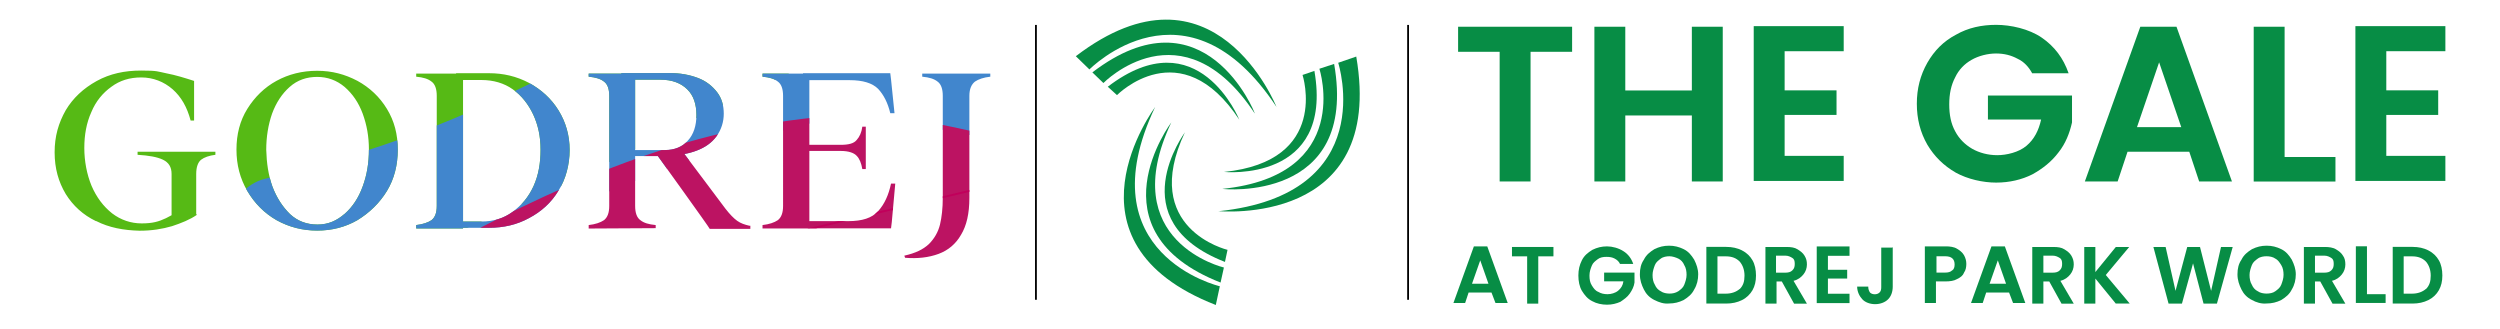
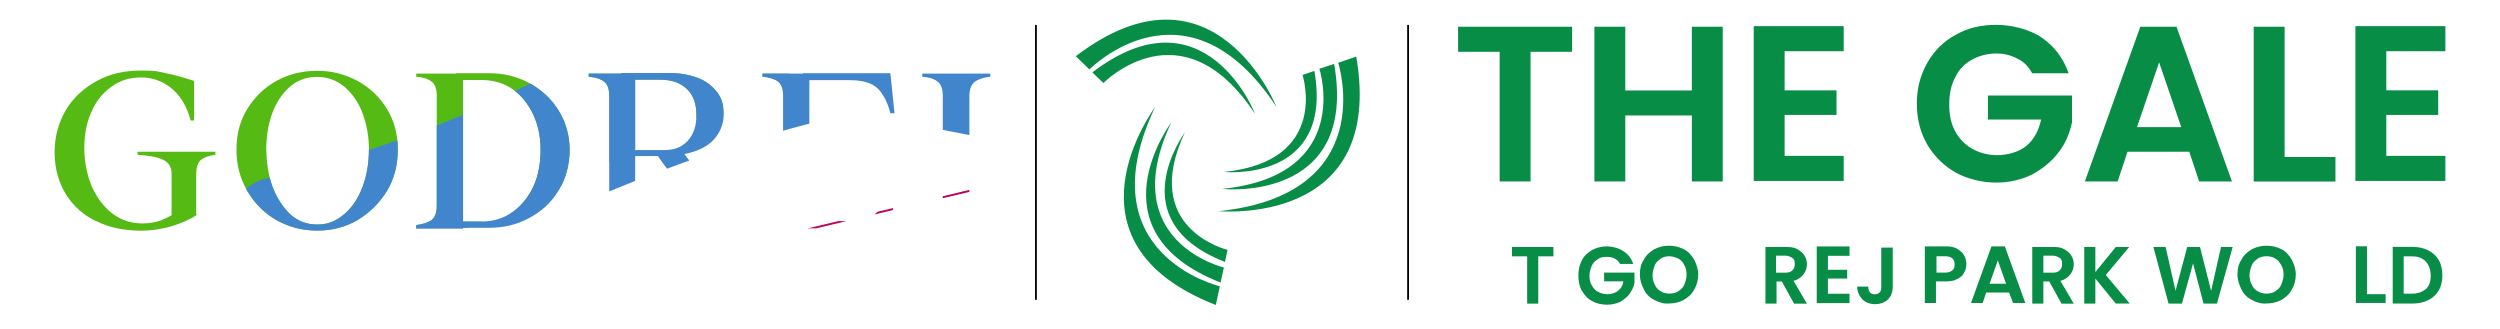
<svg xmlns="http://www.w3.org/2000/svg" id="Layer_1" version="1.1" viewBox="0 0 3309.1 435">
  <defs>
    <style>
      .st0 {
        fill: #4186cd;
      }

      .st1, .st2 {
        fill: none;
      }

      .st3 {
        fill: #078d45;
      }

      .st4 {
        isolation: isolate;
      }

      .st5 {
        fill: #56ba15;
      }

      .st6 {
        fill: #bc1362;
      }

      .st7 {
        fill: #c1005b;
      }

      .st2 {
        stroke: #000;
        stroke-miterlimit: 10;
        stroke-width: 2.4px;
      }

      .st8 {
        clip-path: url(#clippath);
      }
    </style>
    <clipPath id="clippath">
      <path class="st1" d="M127,292.7c-17-8.2-30.3-20.3-40-35.9-9.6-16.1-14.7-34-14.7-55.2s5.1-38.7,14.7-55.7c9.6-16.1,23.3-28.9,41-38.7,17.5-9.6,36.7-13.8,58.9-13.8s21.6,1.3,33.6,3.7c12.1,2.3,23.9,6,36.4,10v52.4h-4.6c-4.6-17.5-12.3-31.2-23.9-41.4-11.5-10-25.8-15.6-41.4-15.6s-28.4,4.1-39.5,12.3c-11.5,8.2-20.7,19.3-26.6,33.6-6.5,14.3-9.3,30.3-9.3,47.5s3.3,34.9,9.6,50.1c6.5,15.1,15.6,27.2,27.2,36.4,11.5,8.8,24.9,13.3,39.1,13.3s22.6-2.3,32.2-6.9c9.3-4.6,17.9-10,25.4-16.6l15.6,12.1c-9.3,6.5-20.7,11-33.1,15.1-12.8,3.7-26.6,6-42.8,6-21.2-.5-40.5-4.1-57.5-12.8h-.5ZM215.7,211.4c-7.7-3.7-18.9-5.6-33.6-6.5v-4.1h103v4.1c-8.2,1-14.7,3.3-18.9,6.5-4.1,3.3-6.5,9.6-6.5,18.9v54.3l-32.6,6.5v-60.8c0-9.3-3.7-15.1-11.4-18.9ZM366,291.4c-16.1-9.3-28.9-22.1-38.7-38.7-9.6-16.6-14.3-34.5-14.3-54.7s4.6-38.2,14.3-53.8,22.6-28.4,38.7-37.2c16.1-8.8,34-13.3,53.8-13.3s36.7,4.6,53.3,13.3c16.1,8.8,29.4,21.2,39.1,37.2,9.8,16.1,14.3,33.6,14.3,53.8s-4.6,38.7-14.3,54.7c-9.8,16.1-23.1,28.9-39.1,38.7-16.1,9.3-34,13.8-53.3,13.8s-37.2-4.6-53.8-13.8ZM456.2,283.1c10.5-9.3,18.4-21.2,23.9-36.4,5.6-15.1,8.2-31.2,8.2-48.7s-2.8-32.6-8.2-47.5c-5.5-14.8-13.3-26.1-23.9-35.4-10.5-8.8-22.6-13.3-36.4-13.3s-26.1,4.1-36.4,13.3c-10,8.8-17.9,20.7-23.3,35.4-5.1,14.7-7.7,30.8-7.7,47.8.5,17.5,2.8,33.6,8.2,48.7,5.6,14.7,13.3,26.6,23.3,36.4,10,9.3,22.1,13.8,36.4,13.8s25.4-5.1,35.9-14.2h0ZM550.9,302.5v-4.6c8.8-1,15.6-3.3,20.3-6.5,4.6-3.7,6.9-9.6,6.9-18.9V126.9c0-9.3-2.3-15.6-6.9-18.9-4.6-3.7-11-5.6-20.3-6.5v-4.1h62v205h-62ZM605.9,293.2h31.2c16.1,0,29.4-4.1,41.4-12.8,12.1-8.8,21.2-19.8,27.7-34,6.5-14.3,9.3-30.3,9.3-48.2s-3.3-32.6-9.6-46.4c-6.5-13.8-15.6-25.4-27.2-33.6-11.5-8.2-25.8-12.3-41.4-12.3h-33.6v1-10h43.6c18.9,0,36.4,4.1,52.9,12.8,16.1,8.8,29.4,20.7,39.1,36.4,9.6,15.6,14.7,33.1,14.7,52.4s-5.1,38.7-14.7,53.8c-9.6,16.1-23.1,28-39.1,36.4-16.1,8.8-33.6,12.8-52.9,12.8h-41.9l.5-7.7v-.5ZM779.2,302.5v-4.6c8.8-1,15.6-3.3,20.3-6.5,4.6-3.7,6.9-9.6,6.9-18.9V126.9c0-9.3-2.3-15.6-6.9-18.9-4.6-3.7-11-5.6-20.3-6.5v-4.1h61.5v175.1c0,9.3,2.3,15.6,6.9,18.9,4.6,3.7,11,5.6,20.3,6.5v4.1l-88.7.5h0ZM839,198.6h41.4c12.3,0,22.6-4.1,29.9-12.3,7.7-8.2,11.5-19.8,11.5-34s-3.7-25.8-12.1-34c-8.2-8.1-19.8-12.8-35.4-12.8h-46.4l-5.6-8.8h64.3c13.8,0,26.1,2.3,37.2,6.5,11,4.1,19.3,11,25.4,18.9s8.8,17.5,8.8,28.4-3.3,21.2-9.6,29.9c-6.5,8.8-15.1,14.7-26.1,18.9-11,4.2-23.3,6.5-36.4,6l-11.5,1.3h-40.5l5.1-7.7v-.3ZM870,205.4l33.6-4.6,56.6,75.4c6,7.7,11,12.8,15.6,16.1,4.6,3.3,10,5.1,16.1,6.5h1.3v4.1h-53.8c.5-.5-69.4-97.4-69.4-97.4h0ZM1009.3,302.5v-4.6c8.8-1,15.6-3.3,20.3-6.5,4.6-3.7,6.9-9.6,6.9-18.9V126.9c0-9.3-2.3-15.6-6.9-18.9-4.6-3.7-11-5.6-20.3-6.5v-4.1h62v205h-62ZM1063.1,191.7h49.7c10.5,0,17.5-1.8,21.2-6.5,3.7-4.1,6.5-10,7.4-17.5h4.6v56.1h-4.6c-1.3-7.7-3.7-13.8-7.4-17.5-3.7-4.1-11-6.5-21.2-6.5h-49.7c0,.5,0-8.2,0-8.2v.3h0ZM1063.1,96.9h115.3l1,8.2,4.6,44.7h-5.6c-3.3-13.8-8.8-24.4-16.1-32.2-7.7-7.7-20.3-11.5-37.7-11.5h-61.2l-.5-9.3h.1ZM1063.1,292.7h59.8c18.4,0,31.2-4.1,39.5-13.3s13.8-21.2,17-36.4h5.6l-4.6,51-1,8.2h-116.3v-9.6h.1ZM1229.5,323.1c7.4-7.4,12.3-16.1,14.7-25.8,2.3-9.6,3.7-21.6,3.7-35.9V126.9c0-9.3-2.3-15.6-6.9-18.9-4.6-3.7-11-5.6-20.3-6.5v-4.1h90.1v4.1c-8.8,1-15.6,3.3-20.3,6.5-4.6,3.7-7.4,9.6-7.4,18.9v135.1c0,20.7-3.7,36.7-11,48.7-6.9,12.1-17,20.7-29.9,25.4-12.8,4.7-27.7,6.5-44.2,5.1l-1-2.8c14.7-3.3,24.9-8.2,32.2-15.1h.3Z" />
    </clipPath>
  </defs>
  <g>
    <g>
      <path class="st3" d="M1424,74.4l18,17.5s128.4-130.8,247.6,49.6c0,0-82.7-206.7-265.6-67.1Z" />
      <path class="st3" d="M1445.9,95.8l14.6,14.1s103.6-106,200.4,40.4c.5-.5-66.7-167.8-215-54.5Z" />
-       <path class="st3" d="M1466.3,114.8l12.2,11.1s84.1-85.6,161.9,32.6c0,0-54.5-135.2-174.1-43.7Z" />
    </g>
    <g>
      <path class="st3" d="M1609.3,403.7l5.3-24.8s-178.5-41.9-85.6-237.3c0,.5-134.2,178.5,80.3,262.1h0Z" />
      <path class="st3" d="M1615.6,374l4.4-19.9s-144.4-34.1-69.6-192.1c0,0-108.4,143.9,65.2,212h0Z" />
      <path class="st3" d="M1621.4,346.7l3.4-16s-116.7-27.7-56.4-155.6c.5,0-87.6,116.7,53,171.6Z" />
    </g>
    <g>
      <path class="st3" d="M1795.1,74.9l-23.8,8.2s56.4,174.1-158.5,196.5c0-.5,221.3,21.9,182.4-204.7h0Z" />
      <path class="st3" d="M1765.9,84.6l-19.5,6.4s45.7,141-128.4,159c.5.5,180,18.4,147.9-165.4Z" />
      <path class="st3" d="M1739.6,93.9l-15.5,5.3s37,114.2-104,128.4c0,0,145.4,14.6,119.7-133.7h0Z" />
    </g>
  </g>
  <g>
    <g class="st4">
      <path class="st3" d="M2080.9,35.4v33.2h-55v171.6h-40.9V68.6h-55v-33.2h150.9Z" />
      <path class="st3" d="M2280.3,35.4v204.8h-40.9v-87.4h-88.1v87.4h-40.9V35.4h40.9v84.3h88.1V35.4h40.9Z" />
      <path class="st3" d="M2362.2,68.6v51h68.7v32.5h-68.7v54.2h78.2v33.2h-119.1V34.6h119.1v33.2h-78.2v.7Z" />
      <path class="st3" d="M2690,97.2c-4.6-8.5-10.9-15.5-19.4-19.4-8.5-4.6-17.7-7-28.6-7s-23.2,3.1-32.5,8.5c-9.3,5.3-16.9,13.1-21.6,23.2-5.3,10.1-7.8,21.6-7.8,35.6s2.3,25.5,7.8,35.6c5.3,10.1,13.1,17.7,22.5,23.2,9.3,5.3,20.9,8.5,33.2,8.5s28.6-3.8,38.7-12.4c10.1-8.5,16.2-20.1,19.4-34.8h-70.4v-31.7h111.3v35.6c-3.1,13.9-8.5,27.8-17.7,39.4-9.3,12.4-20.9,21.6-34.8,29.3-13.9,7-30.2,10.9-47.9,10.9s-37.8-4.6-53.3-13.1c-16.2-9.3-28.6-21.6-37.8-37.1-9.3-16.2-13.9-34.1-13.9-54.2s4.6-37.8,13.9-54.2c9.3-16.2,21.6-28.6,37.8-37.1,16.2-9.3,34.1-13.1,53.3-13.1s43.4,5.3,60.3,16.9c16.9,11.6,28.6,27.1,35.6,47.2h-48v.2Z" />
      <path class="st3" d="M2898.1,200.8h-82l-13.1,39.4h-43.4l73.4-204.8h47.9l73.4,204.8h-43.4l-13.1-39.4h.2ZM2887.2,168.3l-29.3-85.8-29.3,85.8h58.8-.2Z" />
      <path class="st3" d="M3024,207.8h67.3v32.5h-108.2V35.4h40.9v172.4h0Z" />
      <path class="st3" d="M3158.6,68.6v51h68.7v32.5h-68.7v54.2h78.2v33.2h-119.1V34.6h119.1v33.2h-78.2v.7Z" />
    </g>
    <g class="st4">
-       <path class="st3" d="M1974.1,387.2h-30.2l-4.6,13.9h-15.5l27.1-75h17.7l27.1,75h-16.2l-5.3-13.9h0ZM1970.2,375.6l-10.9-31-10.9,31h21.7Z" />
      <path class="st3" d="M2056.2,326.9v12.4h-20.1v62.6h-14.7v-62.6h-20.1v-12.4h55Z" />
      <path class="st3" d="M2144.3,349.3c-1.5-3.1-3.8-5.3-7-7s-6.3-2.3-10.9-2.3-8.5.7-11.6,3.1-6.3,4.6-7.8,8.5c-1.5,3.8-3.1,7.8-3.1,13.1s.7,9.3,3.1,13.1,4.6,7,8.5,8.5c3.8,2.3,7.8,3.1,12.4,3.1s10.1-1.5,13.9-4.6c3.8-3.1,6.3-7,7-12.4h-25.5v-11.6h40.2v13.1c-.7,5.3-3.1,10.1-6.3,14.7-3.1,4.6-7.8,7.8-12.4,10.9-5.3,2.3-10.9,3.8-17.7,3.8s-13.9-1.5-19.4-4.6c-6.3-3.1-10.1-7.8-13.9-13.9-3.1-5.3-4.6-12.4-4.6-20.1s1.5-13.9,4.6-20.1c3.1-6.3,7.8-10.1,13.9-13.9,6.3-3.1,12.4-4.6,19.4-4.6s15.5,2.3,21.6,6.3c6.3,3.8,10.9,10.1,13.1,16.9h-17.7l.2-.2h0Z" />
      <path class="st3" d="M2189.8,397.1c-6.3-3.1-10.9-7.8-13.9-13.9-3.1-6.3-5.3-12.4-5.3-20.1s1.5-13.9,5.3-19.4c3.1-6.3,7.8-10.1,13.9-13.9,6.3-3.1,12.4-4.6,19.4-4.6s13.1,1.5,19.4,4.6,10.1,7.8,13.9,13.9c3.1,6.3,5.3,12.4,5.3,19.4s-1.5,13.9-5.3,20.1c-3.1,6.3-7.8,10.1-13.9,13.9-6.3,3.1-12.4,4.6-19.4,4.6-7,.7-13.1-1.5-19.4-4.6ZM2221.5,385.5c3.1-2.3,6.3-4.6,7.8-8.5,1.5-3.8,3.1-8.5,3.1-13.1s-.7-9.3-3.1-13.1c-1.5-3.8-4.6-7-7.8-8.5s-7.8-3.1-11.6-3.1-8.5.7-11.6,3.1-6.3,4.6-7.8,8.5c-1.5,3.9-3.1,8.5-3.1,13.1s.7,9.3,3.1,13.1c1.5,3.8,4.6,7,7.8,8.5,3.1,2.3,7.8,3.1,11.6,3.1s7.8-.7,11.6-3.1Z" />
-       <path class="st3" d="M2305.8,331.5c6.3,3.1,10.9,7.8,13.9,13.1,3.1,5.3,4.6,12.4,4.6,20.1s-1.5,13.9-4.6,19.4c-3.1,5.3-7.8,10.1-13.9,13.1-6.3,3.1-13.1,4.6-20.9,4.6h-26.3v-75h26.3c7.8,0,14.7,1.5,20.9,4.6v.2h0ZM2302.8,382.6c4.6-4.6,6.3-10.1,6.3-17.7s-2.3-13.9-6.3-18.6c-4.6-4.6-10.1-7-18.6-7h-10.9v49.4h10.9c7.8,0,13.9-2.3,18.6-6.3v.2Z" />
      <path class="st3" d="M2374.7,401.9l-16.2-29.3h-7v29.3h-14.7v-75h27.8c6.3,0,10.9.7,14.7,3.1s7,4.6,9.3,8.5,3.1,7,3.1,11.6-1.5,9.3-4.6,13.1c-3.1,3.8-7,7-13.1,8.5l17.7,30.2h-16.9,0ZM2350.8,360.9h12.4c3.8,0,7-.7,9.3-3.1,2.3-2.3,3.1-4.6,3.1-8.5s-.7-6.3-3.1-7.8-5.3-3.1-9.3-3.1h-12.4v22.5h0Z" />
      <path class="st3" d="M2419.5,338.5v18.6h25.5v11.6h-25.5v20.1h28.6v12.4h-43.4v-75h43.4v12.4h-28.6Z" />
      <path class="st3" d="M2505.3,326.9v52.5c0,7-2.3,13.1-6.3,16.9-3.8,3.8-10.1,6.3-16.9,6.3s-13.1-2.3-16.9-6.3-7-10.1-7-16.9h14.7c0,3.1.7,5.3,2.3,7.8,1.5,1.5,3.8,2.3,6.3,2.3s4.6-.7,6.3-2.3,2.3-3.8,2.3-7v-52.5h15.5v-.7h-.3,0Z" />
      <path class="st3" d="M2599.7,360.9c-1.5,3.8-4.6,6.3-9.3,8.5-3.8,2.3-9.3,3.1-15.5,3.1h-12.4v28.6h-14.7v-75h27.8c5.3,0,10.9.7,14.7,3.1,3.8,2.3,7,4.6,9.3,8.5,2.2,3.9,3.1,7.8,3.1,11.6s-.7,8.5-3.1,11.6h0ZM2584.1,357.9c2.3-1.5,3.1-4.6,3.1-7.8,0-7-3.8-10.9-12.4-10.9h-11.6v21.6h11.6c3.8,0,7-.7,9.3-3.1v.2h0Z" />
      <path class="st3" d="M2659.2,387.2h-30.2l-4.6,13.9h-15.5l27.1-75h17.7l27.1,75h-16.2l-5.3-13.9h0ZM2655.3,375.6l-10.9-31-10.9,31h21.7Z" />
      <path class="st3" d="M2728.7,401.9l-16.2-29.3h-7.8v29.3h-14.7v-75h27.8c6.3,0,10.9.7,14.7,3.1s7,4.6,9.3,8.5c2.2,3.9,3.1,7,3.1,11.6s-1.5,9.3-4.6,13.1c-3.1,3.8-7,7-13.1,8.5l17.7,30.2h-16.2,0ZM2704.7,360.9h12.4c3.8,0,7-.7,9.3-3.1,2.3-2.3,3.1-4.6,3.1-8.5s-.7-6.3-3.1-7.8-5.3-3.1-9.3-3.1h-12.4v22.5h0Z" />
      <path class="st3" d="M2800.6,401.9l-27.1-33.2v33.2h-14.7v-75h14.7v33.2l27.1-33.2h17.7l-31,37.1,31.7,37.8h-18.6l.2.2h0Z" />
      <path class="st3" d="M2955.3,326.9l-20.9,75h-17.7l-13.9-53.3-14.7,53.3h-17.7l-20.1-75h16.2l13.1,58.1,15.5-58.1h16.9l14.7,58.1,13.1-58.1h15.5-.2.2Z" />
      <path class="st3" d="M2980.8,397.1c-6.3-3.1-10.9-7.8-13.9-13.9-3-6.1-5.3-12.4-5.3-20.1s1.5-13.9,5.3-19.4c3.1-6.3,7.8-10.1,13.9-13.9,6.3-3.1,12.4-4.6,19.4-4.6s13.1,1.5,19.4,4.6,10.1,7.8,13.9,13.9c3.1,6.3,5.3,12.4,5.3,19.4s-1.5,13.9-5.3,20.1c-3.1,6.3-7.8,10.1-13.9,13.9-6.3,3.1-12.4,4.6-19.4,4.6-7,.7-13.9-1.5-19.4-4.6ZM3011.7,385.5c3.1-2.3,6.3-4.6,7.8-8.5,1.5-3.9,3.1-8.5,3.1-13.1s-.7-9.3-3.1-13.1-4.6-7-7.8-8.5c-3.1-2.3-7.8-3.1-11.6-3.1s-8.5.7-11.6,3.1c-3.1,2.3-6.3,4.6-7.8,8.5s-3.1,8.5-3.1,13.1.7,9.3,3.1,13.1c1.5,3.8,4.6,7,7.8,8.5,3.1,2.3,7.8,3.1,11.6,3.1s8.5-.7,11.6-3.1Z" />
-       <path class="st3" d="M3087.4,401.9l-16.2-29.3h-7v29.3h-14.7v-75h27.8c5.3,0,10.9.7,14.7,3.1,3.8,2.3,7,4.6,9.3,8.5,2.3,3.1,3.1,7,3.1,11.6s-1.5,9.3-4.6,13.1c-3.1,3.8-7,7-13.1,8.5l17.7,30.2h-16.9,0ZM3064.2,360.9h12.4c3.8,0,7-.7,9.3-3.1,2.3-2.3,3.1-4.6,3.1-8.5s-.7-6.3-3.1-7.8-5.3-3.1-9.3-3.1h-12.4v22.5h0Z" />
      <path class="st3" d="M3133,389.4h24.7v11.6h-39.4v-75h14.7v63.4h0Z" />
      <path class="st3" d="M3214.3,331.5c6.3,3.1,10.9,7.8,13.9,13.1,3.1,5.3,4.6,12.4,4.6,20.1s-1.5,13.9-4.6,19.4c-3.1,5.5-7.8,10.1-13.9,13.1-6.3,3.1-13.1,4.6-20.9,4.6h-26.3v-75h26.3c7.8,0,14.7,1.5,20.9,4.6v.2h0ZM3211.1,382.6c4.6-4.6,6.3-10.1,6.3-17.7s-2.3-13.9-6.3-18.6c-4.6-4.6-10.1-7-18.6-7h-10.9v49.4h10.9c7.8,0,13.9-2.3,18.6-6.3v.2Z" />
    </g>
  </g>
  <line class="st2" x1="1863.8" y1="33" x2="1863.8" y2="396.8" />
  <g class="st8">
    <g>
      <path class="st5" d="M62.9,296.4c-16-74.5-31.6-148.4-50.1-223.4-1.3-6.9,2.8-13.8,28-14.7,446.8-21.2,642.4-12.1,1070.9-114.1,24.9-6.5,245.6-197.7,246.9-190.8,15.1,74.5,31.7,148.4,48.2,223.5-19.3,4.6-38.2,9.6-57.5,13.8-376.6,89.2-586.7,297-963.2,386.2-52,12.3-268-67.1-320.5-55.2l-2.8-26.1v1h0v-.3Z" />
      <path class="st0" d="M227.6,350.2c52-12.3,71.3-101.6,123.3-113.6C727.5,146.5,753.1,36.7,1130.2-53.4c19.3-4.1,257.4,34.5,276.8,29.9,17,76.8,33.6,154,51,230.8-24.4,6.5-314.5-61.2-338.9-55.7-423.5,100.7-581.2,274.6-1004.6,375.7-17-77.3-34-154.5-51-231.3h0l164.2,54.3h-.1Z" />
-       <path class="st6" d="M1458.4,212.3c16.1,73.1-127.9,67.6-110.3,140.7,1.3,6.9-181.2,80.9-212,87.8-426.7,101.2-543.5-26.6-939.4,313.1-30.8,7.4-33.1,5.1-34.5-1.8-15.1-73.6-31.2-146.2-47.8-219.2,364.3-87.4,601.5-356.4,1004.7-380.7,92.9-5.6,229.9,40.5,339.1,60.1h.1Z" />
      <path class="st7" d="M1458.4,212.3c-447.9,106.3-895.6,213.3-1343.5,319.6,0-1,0-1.3-.5-2.3,406.4-96.6,812.5-193.6,1218.9-290.2,17-3.7,36.4-6.9,51-13.8,24.4-6.5,48.7-11.5,73.6-17.5-.5,1.3.5,2.3.5,4.2h0Z" />
    </g>
  </g>
  <line class="st2" x1="1371.2" y1="33" x2="1371.2" y2="396.8" />
</svg>